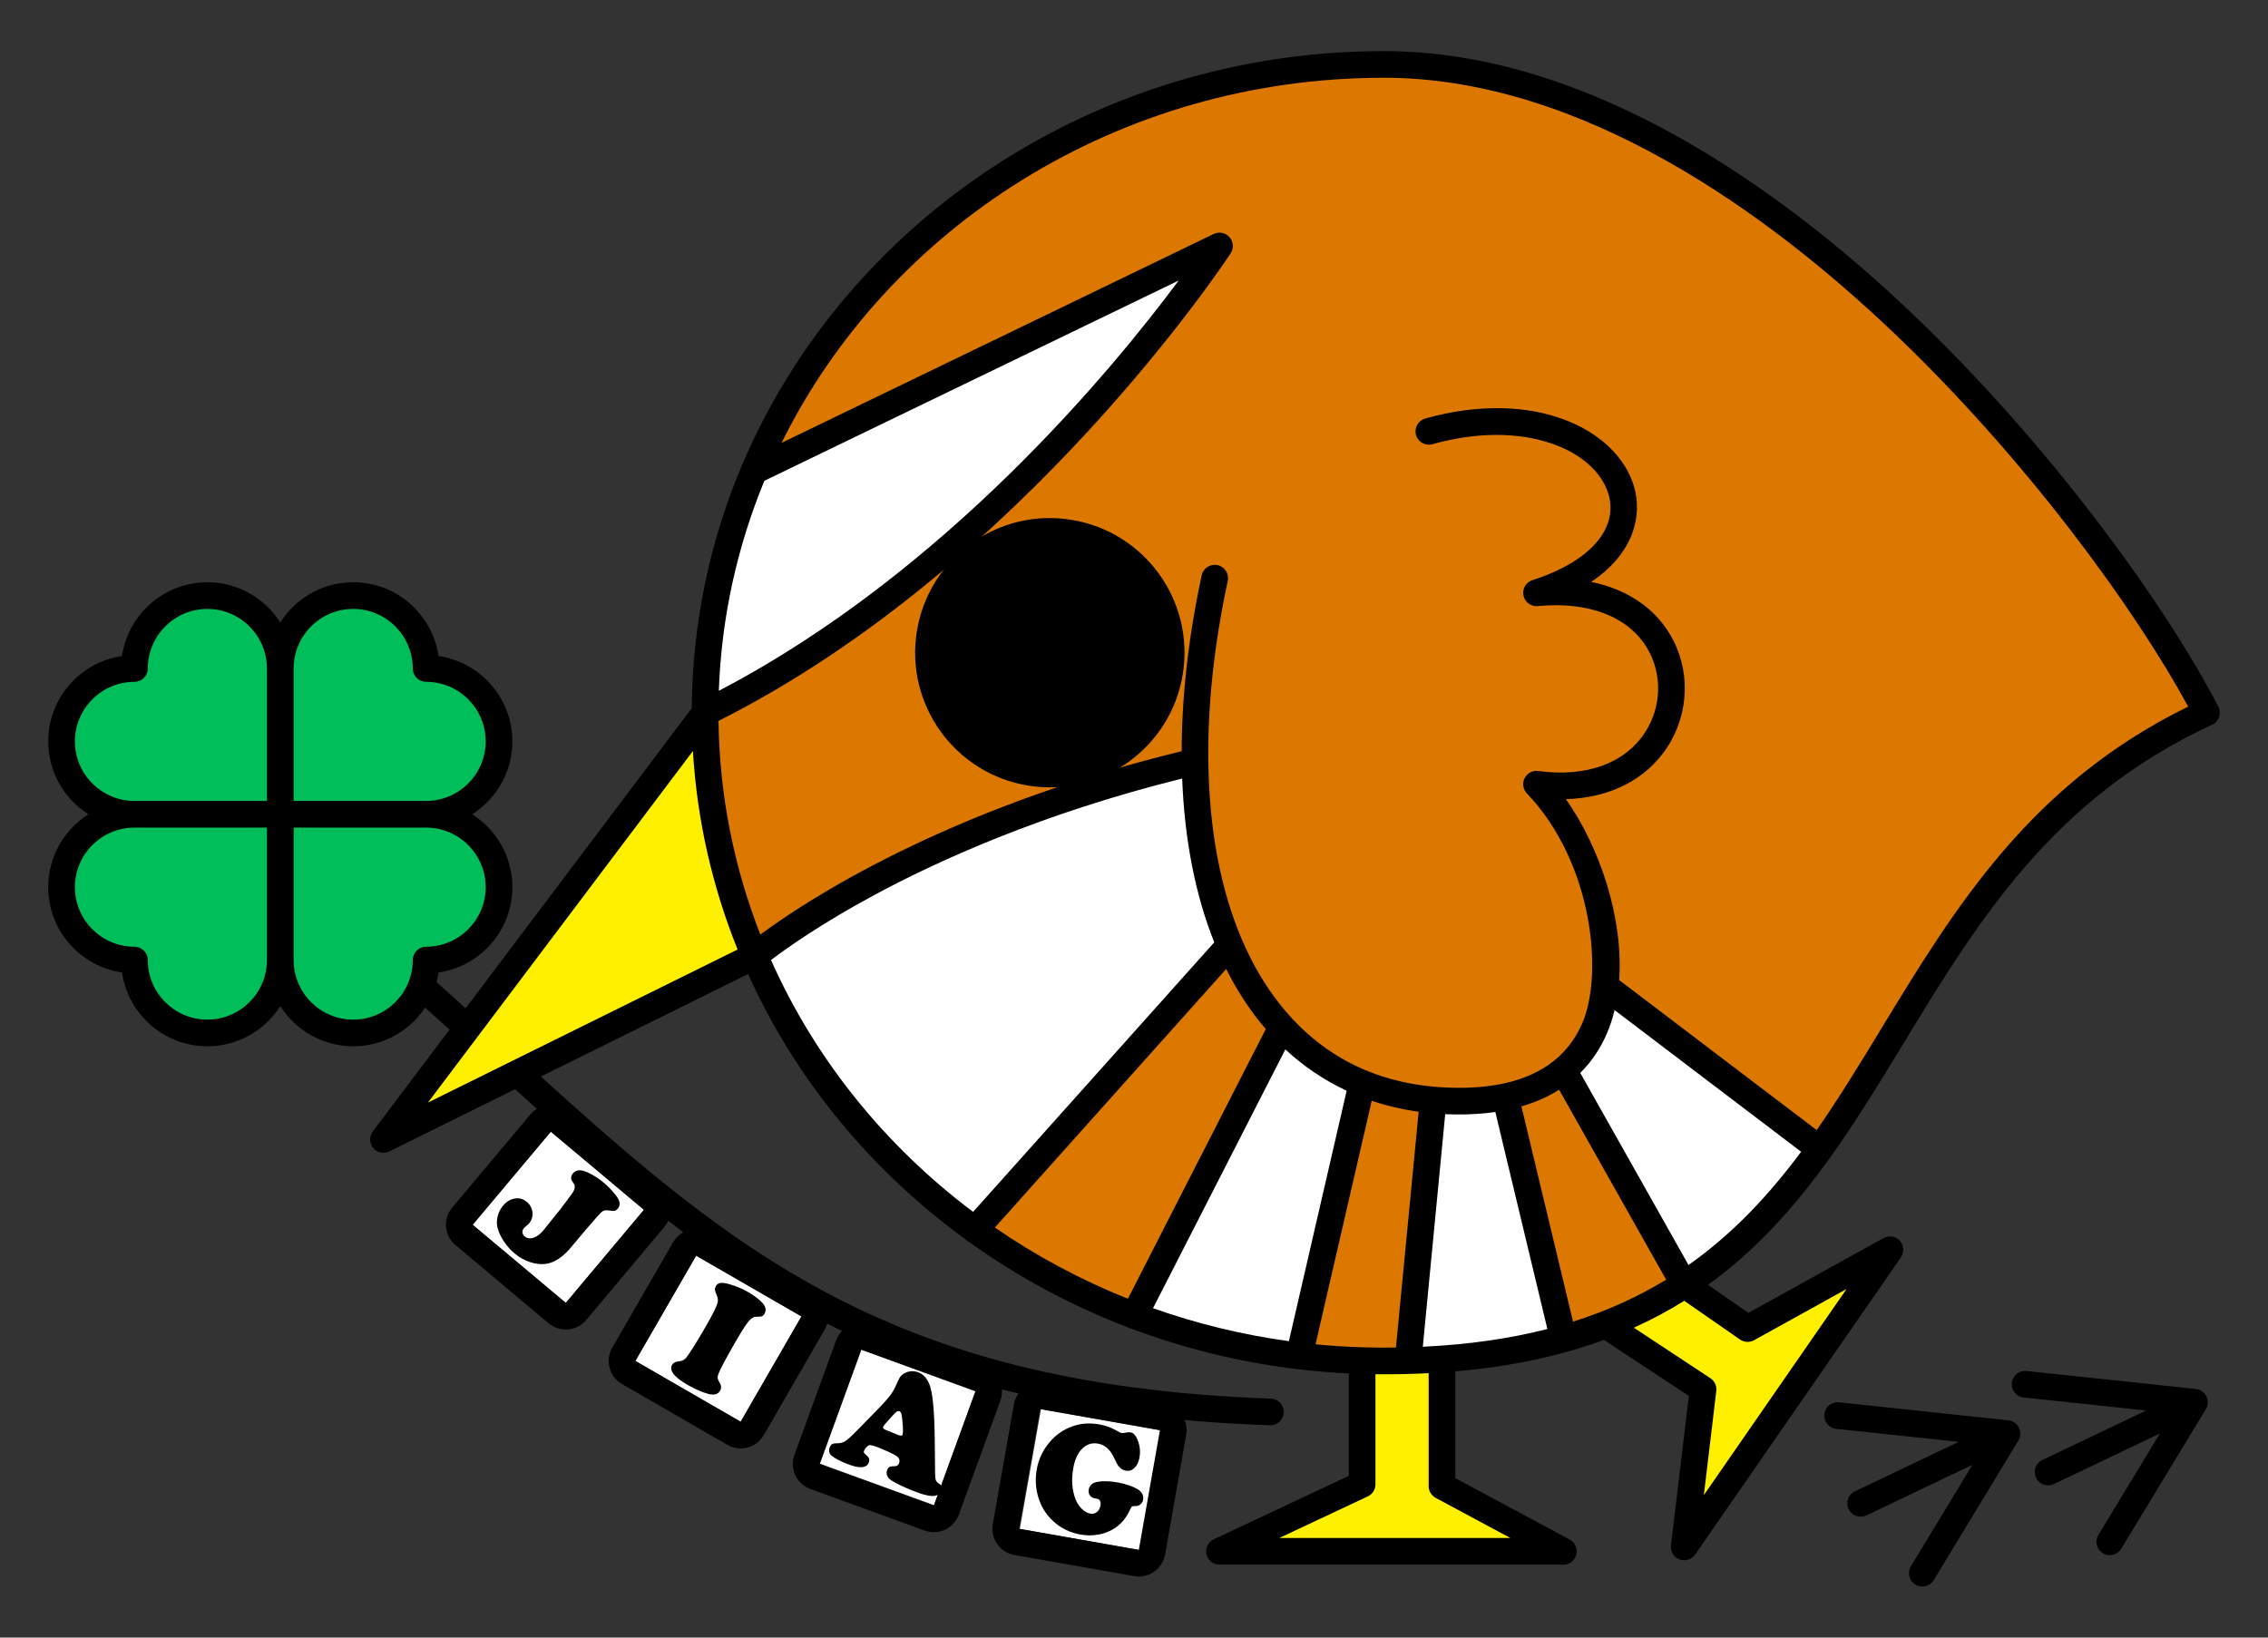
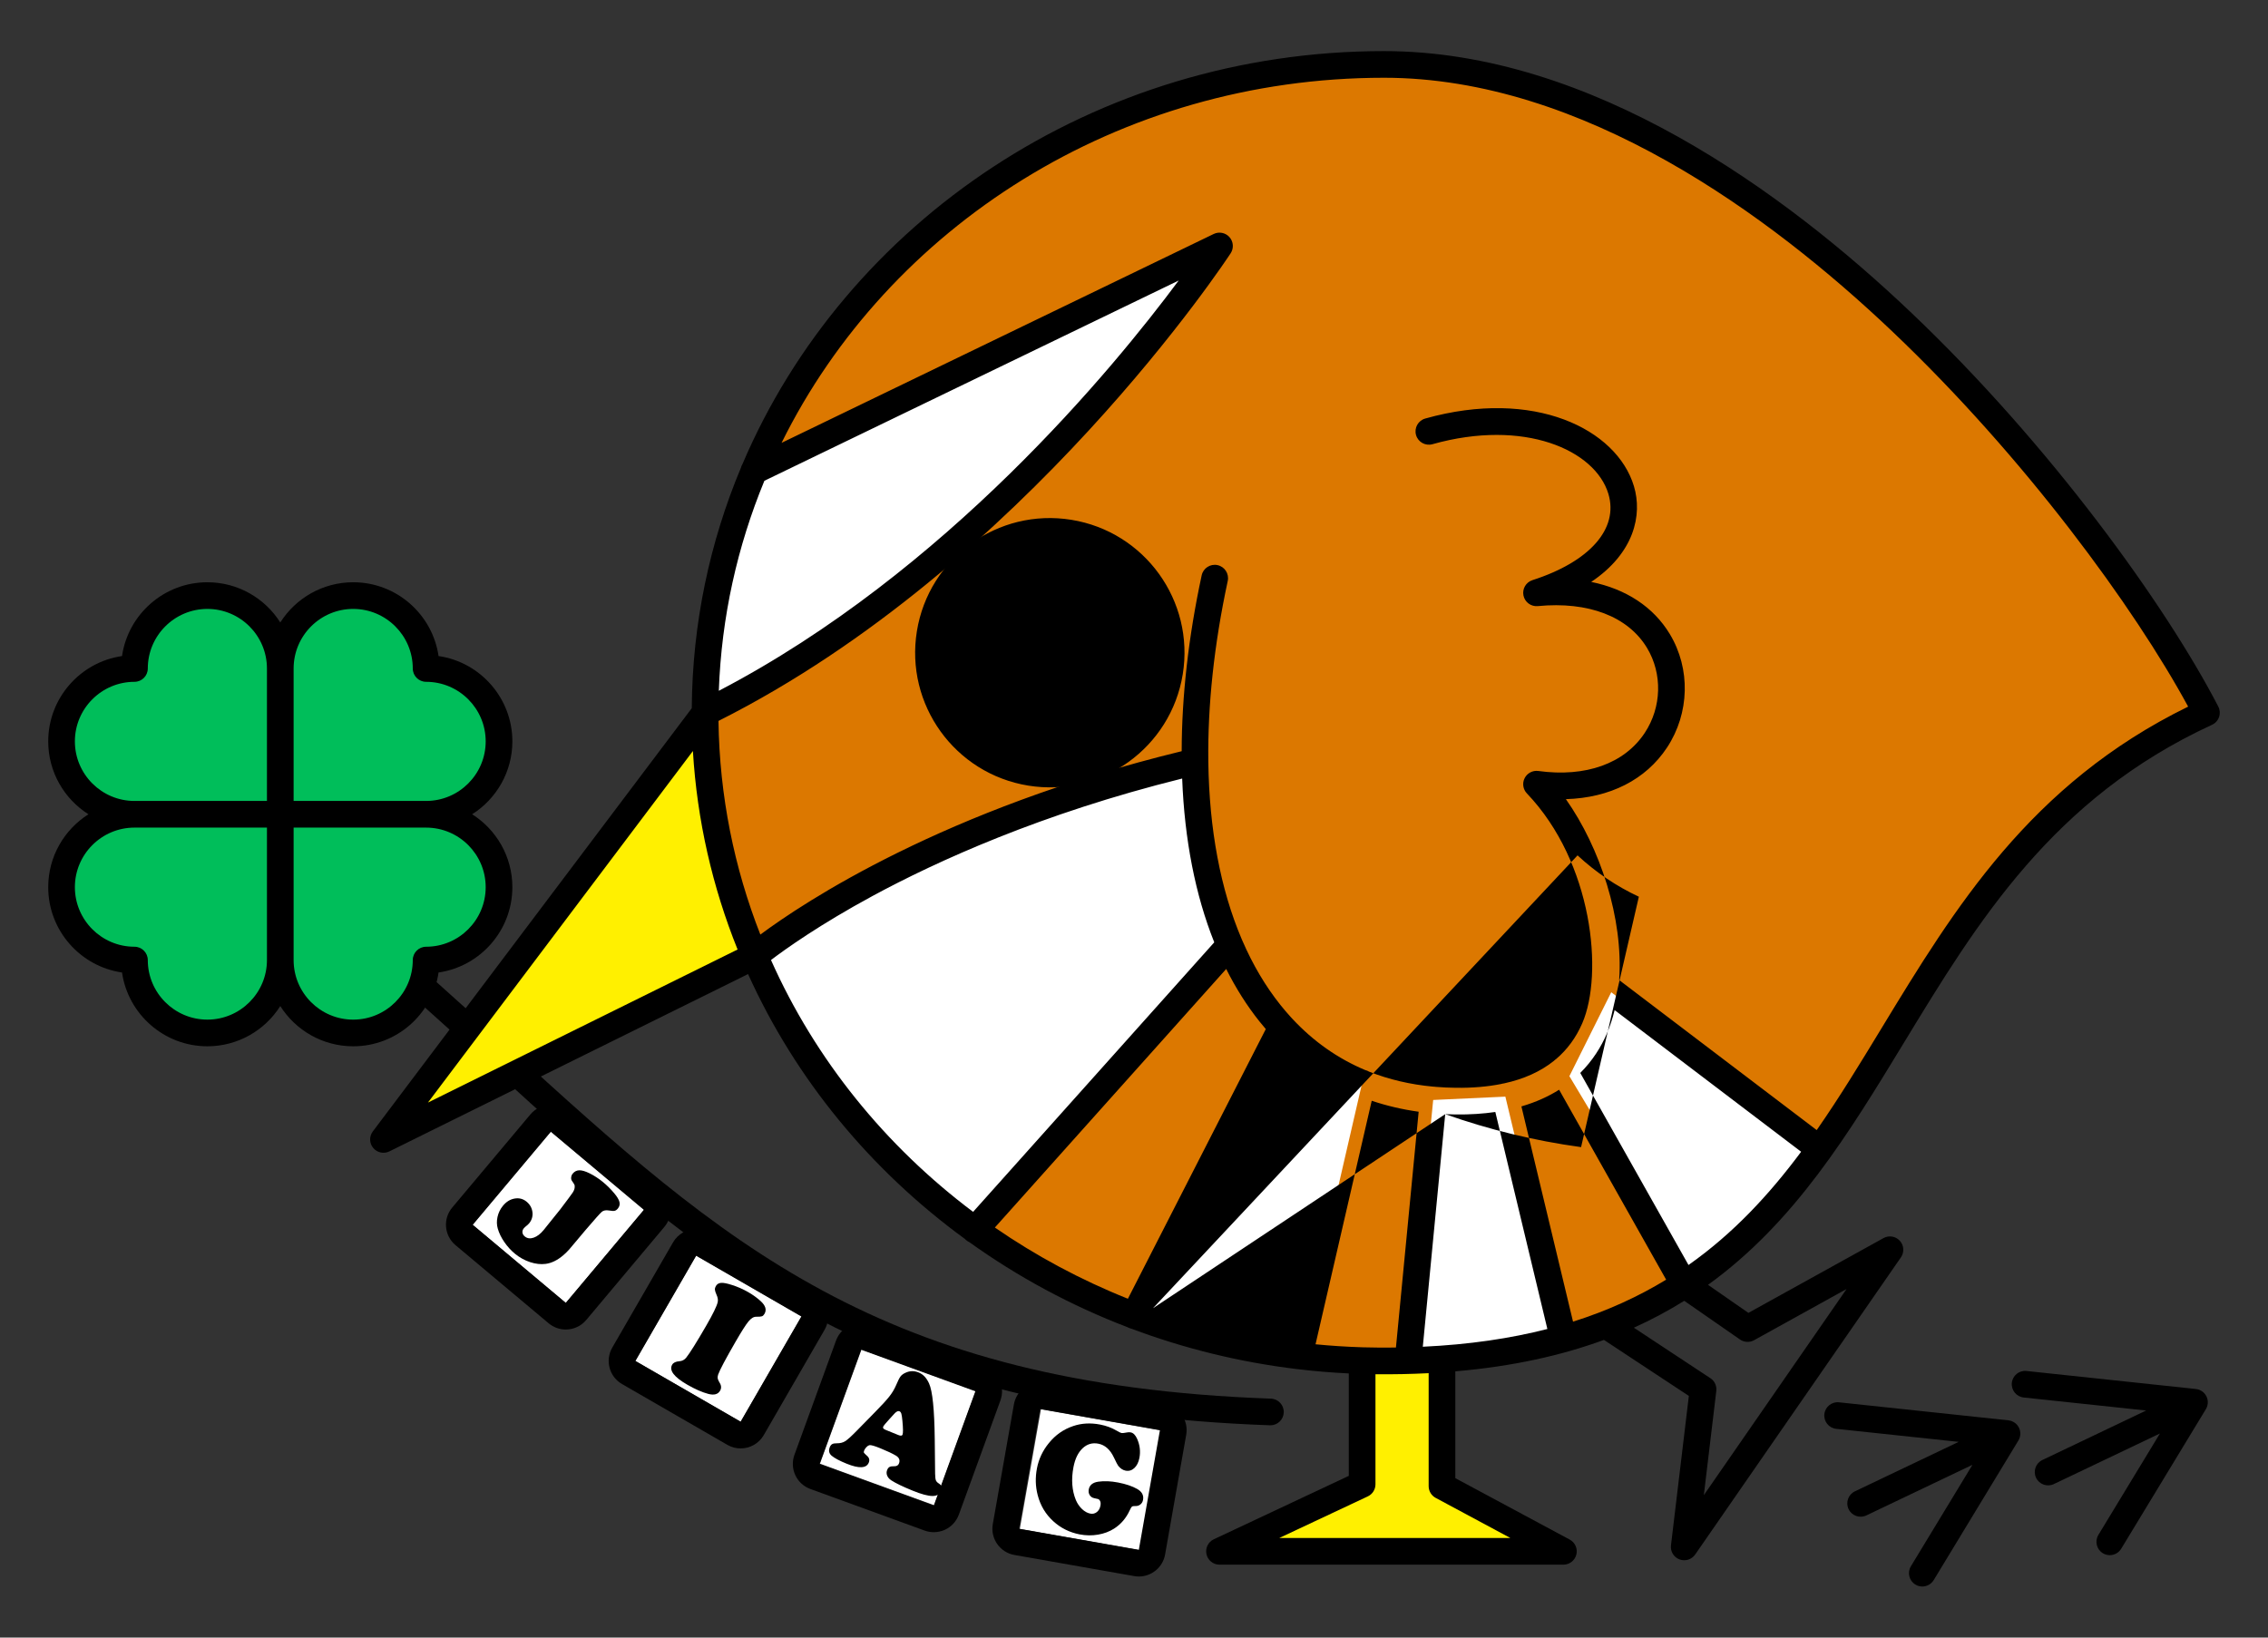
<svg xmlns="http://www.w3.org/2000/svg" version="1.1" id="レイヤー_1" x="0px" y="0px" viewBox="0 0 510.236 368.504" style="enable-background:new 0 0 510.236 368.504;" xml:space="preserve">
  <rect x="0" y="0" width="510.236" height="368.504" fill="#333333" stroke="none" />
  <g>
    <g>
      <path d="M285.811,320.73c-0.036,0-0.072-0.001-0.108-0.002c-90.302-3.195-126.034-35.74-175.487-80.784    c-5.6-5.101-11.39-10.374-17.444-15.771c-1.237-1.103-1.346-2.998-0.244-4.235c1.104-1.237,3-1.346,4.236-0.243    c6.079,5.418,11.881,10.702,17.492,15.812c48.509,44.184,83.558,76.106,171.66,79.225c1.655,0.059,2.95,1.448,2.892,3.104    C288.749,319.456,287.418,320.73,285.811,320.73z" />
      <g>
        <rect x="111.913" y="260.218" transform="matrix(0.643 -0.766 0.766 0.643 -164.951 194.037)" style="fill:#FFFFFF;" width="27.358" height="27.358" />
        <path d="M123.915,254.635l20.958,17.586l-17.586,20.958l-20.958-17.586L123.915,254.635 M123.918,248.635     c-1.712,0-3.413,0.729-4.599,2.143l-17.586,20.958c-2.13,2.538-1.799,6.323,0.74,8.453l20.958,17.586     c1.124,0.943,2.493,1.404,3.854,1.404c1.712,0,3.413-0.729,4.599-2.143l17.586-20.958c2.13-2.538,1.799-6.323-0.74-8.453     l-20.958-17.586C126.647,249.096,125.279,248.635,123.918,248.635L123.918,248.635z" />
      </g>
      <g>
        <rect x="147.941" y="287.559" transform="matrix(0.5 -0.866 0.866 0.5 -180.069 290.582)" style="fill:#FFFFFF;" width="27.358" height="27.358" />
        <path d="M156.618,282.559l23.694,13.68l-13.68,23.694l-23.694-13.68L156.618,282.559 M156.623,276.558     c-2.074,0-4.09,1.076-5.202,3.001l-13.68,23.694c-1.657,2.87-0.674,6.539,2.196,8.196l23.694,13.68     c0.945,0.545,1.977,0.805,2.994,0.805c2.074,0,4.09-1.076,5.202-3.001l13.68-23.694c1.657-2.87,0.674-6.539-2.196-8.196     l-23.694-13.68C158.673,276.817,157.641,276.558,156.623,276.558L156.623,276.558z" />
      </g>
      <g>
        <rect x="188.227" y="307.569" transform="matrix(0.342 -0.94 0.94 0.342 -169.023 401.113)" style="fill:#FFFFFF;" width="27.359" height="27.359" />
        <path d="M193.722,303.717l25.709,9.357l-9.357,25.709l-25.709-9.357L193.722,303.717 M193.723,297.715     c-2.451,0-4.752,1.513-5.639,3.95l-9.357,25.709c-0.544,1.495-0.472,3.146,0.2,4.588c0.672,1.442,1.89,2.558,3.386,3.102     l25.709,9.357c0.664,0.242,1.359,0.362,2.052,0.362c0.868,0,1.734-0.188,2.536-0.562c1.442-0.672,2.558-1.89,3.102-3.386     l9.357-25.709c1.133-3.114-0.472-6.557-3.586-7.69l-25.709-9.357C195.097,297.832,194.404,297.715,193.723,297.715     L193.723,297.715z" />
      </g>
      <g>
        <rect x="231.442" y="319.213" transform="matrix(0.174 -0.985 0.985 0.174 -125.27 516.5)" style="fill:#FFFFFF;" width="27.359" height="27.359" />
        <path d="M234.01,317.06l26.944,4.751l-4.751,26.944l-26.944-4.751L234.01,317.06 M234.01,311.06     c-1.223,0-2.426,0.374-3.441,1.085c-1.303,0.913-2.191,2.306-2.467,3.873l-4.751,26.944c-0.575,3.263,1.604,6.375,4.867,6.951     l26.944,4.751c0.352,0.062,0.703,0.092,1.049,0.092c2.857,0,5.389-2.048,5.902-4.959l4.751-26.944     c0.575-3.263-1.604-6.375-4.867-6.951l-26.944-4.751C234.706,311.09,234.357,311.06,234.01,311.06L234.01,311.06z" />
      </g>
      <g>
        <path d="M135.591,265.942c0.921,0.751,1.783,1.606,2.588,2.567c0.66,0.783,1.054,1.44,1.183,1.97     c0.127,0.531,0.009,1.021-0.356,1.469c-0.231,0.283-0.473,0.454-0.727,0.513c-0.254,0.06-0.68,0.037-1.277-0.07     c-0.7-0.114-1.237-0.015-1.609,0.299c-0.373,0.313-1.609,1.7-3.71,4.159c-2.002,2.403-3.21,3.839-3.626,4.308     c-0.417,0.467-0.852,0.896-1.308,1.286c-1.328,1.141-2.662,1.796-4.005,1.966c-1.099,0.139-2.258,0.008-3.477-0.393     c-1.22-0.4-2.343-1.02-3.37-1.857c-0.912-0.745-1.719-1.623-2.418-2.634c-0.7-1.013-1.197-2.028-1.49-3.044     c-0.245-0.839-0.266-1.72-0.061-2.643c0.204-0.922,0.608-1.754,1.212-2.495c0.746-0.914,1.623-1.46,2.629-1.636     c1.007-0.177,1.9,0.052,2.682,0.689c0.764,0.623,1.207,1.405,1.333,2.343c0.116,0.948-0.132,1.798-0.744,2.547     c-0.157,0.192-0.466,0.472-0.931,0.839c-0.091,0.078-0.182,0.172-0.271,0.282c-0.238,0.293-0.338,0.608-0.299,0.944     c0.041,0.338,0.217,0.633,0.529,0.888c0.551,0.45,1.218,0.537,2.004,0.263c0.784-0.274,1.54-0.859,2.272-1.756l1.006-1.258     l2.717-3.382c1.59-2.1,2.513-3.345,2.771-3.737c0.257-0.392,0.405-0.762,0.444-1.111c0.026-0.284,0.015-0.492-0.034-0.623     c-0.051-0.133-0.237-0.43-0.558-0.89c-0.161-0.207-0.224-0.472-0.192-0.796c0.032-0.325,0.144-0.605,0.339-0.843     c0.402-0.495,0.899-0.748,1.492-0.76c0.591-0.013,1.356,0.211,2.294,0.672C133.665,264.538,134.655,265.179,135.591,265.942z" />
      </g>
      <g>
        <path d="M168.354,290.778c1.047,0.604,1.975,1.276,2.784,2.016c1.089,0.997,1.375,1.946,0.856,2.846     c-0.171,0.296-0.361,0.483-0.57,0.559c-0.21,0.077-0.65,0.112-1.321,0.106c-0.557-0.008-1.134,0.347-1.728,1.068     c-0.592,0.72-1.557,2.235-2.891,4.545c-2.254,3.904-3.562,6.372-3.924,7.404c-0.107,0.333-0.139,0.617-0.098,0.852     c0.041,0.236,0.175,0.541,0.399,0.916c0.43,0.656,0.474,1.276,0.138,1.859c-0.472,0.818-1.356,1.056-2.653,0.716     c-1.402-0.373-2.979-1.066-4.733-2.078c-2.994-1.729-4.125-3.227-3.393-4.495c0.266-0.459,0.807-0.719,1.625-0.779     c0.627-0.047,1.135-0.312,1.525-0.796c0.847-1.065,2.363-3.488,4.546-7.269c1.511-2.617,2.358-4.362,2.546-5.236     c0.112-0.493,0.024-1.049-0.268-1.668c-0.218-0.493-0.338-0.87-0.359-1.127c-0.022-0.258,0.048-0.53,0.214-0.817     c0.254-0.439,0.646-0.68,1.178-0.72c0.531-0.041,1.338,0.114,2.421,0.467C165.943,289.556,167.178,290.099,168.354,290.778z" />
      </g>
      <g>
        <path d="M210.292,323.851l0.081,7.775c0.014,0.72,0.072,1.212,0.171,1.475s0.316,0.502,0.653,0.715     c0.659,0.408,0.851,0.951,0.575,1.629c-0.325,0.798-0.991,1.196-1.998,1.194c-1.007-0.004-2.493-0.404-4.456-1.203     c-2.22-0.904-3.823-1.678-4.81-2.322c-0.451-0.299-0.76-0.657-0.927-1.075c-0.168-0.419-0.164-0.842,0.009-1.268     c0.133-0.328,0.313-0.551,0.538-0.669c0.225-0.119,0.576-0.171,1.052-0.156c0.532,0.014,0.883-0.188,1.052-0.603     c0.299-0.733,0.077-1.327-0.665-1.781c-0.801-0.479-1.978-1.035-3.529-1.667c-1.307-0.532-2.122-0.762-2.45-0.692     c-0.202,0.046-0.418,0.186-0.652,0.423s-0.405,0.485-0.511,0.748c-0.098,0.241-0.12,0.412-0.065,0.518     c0.054,0.105,0.279,0.333,0.674,0.686c0.518,0.44,0.657,0.956,0.418,1.546c-0.53,1.301-2.194,1.381-4.993,0.242     c-1.592-0.648-2.712-1.245-3.36-1.789c-0.595-0.509-0.733-1.152-0.418-1.927c0.138-0.339,0.321-0.571,0.55-0.694     c0.228-0.125,0.568-0.183,1.025-0.176c0.741,0.008,1.368-0.148,1.881-0.467s1.377-1.099,2.592-2.337l4.139-4.222     c1.524-1.546,2.604-2.728,3.24-3.546s1.139-1.668,1.51-2.549c0.392-0.936,0.709-1.567,0.954-1.896     c0.241-0.328,0.596-0.602,1.062-0.819c0.989-0.489,2.009-0.521,3.059-0.092c0.993,0.404,1.765,1.222,2.316,2.453     C209.787,312.998,210.214,317.18,210.292,323.851z M199.199,321.741l2.887,1.176c0.531,0.217,0.849,0.194,0.955-0.07     c0.148-0.36,0.139-1.396-0.024-3.105c-0.071-0.781-0.151-1.317-0.237-1.608c-0.089-0.29-0.23-0.476-0.426-0.556     c-0.354-0.144-0.798,0.103-1.331,0.739c-0.08,0.081-0.38,0.412-0.903,0.99c-0.865,0.947-1.343,1.53-1.433,1.748     C198.576,321.329,198.747,321.558,199.199,321.741z" />
      </g>
      <g>
        <path d="M247.51,320.566c1.364,0.264,2.61,0.727,3.734,1.388c0.504,0.302,0.853,0.472,1.052,0.51     c0.209,0.04,0.672-0.008,1.389-0.146c0.235-0.039,0.466-0.037,0.696,0.008c0.583,0.112,1.065,0.602,1.449,1.469     c0.615,1.393,0.784,2.82,0.503,4.28c-0.194,0.997-0.576,1.759-1.148,2.285c-0.57,0.528-1.225,0.72-1.965,0.576     c-0.603-0.116-1.151-0.474-1.639-1.073c-0.148-0.185-0.474-0.813-0.982-1.885c-0.843-1.785-2.008-2.821-3.497-3.109     c-1.354-0.262-2.535,0.081-3.543,1.029c-1.009,0.947-1.695,2.353-2.055,4.218c-0.535,2.77-0.355,5.251,0.539,7.443     c0.342,0.8,0.807,1.475,1.393,2.027c0.583,0.552,1.204,0.891,1.86,1.019c0.541,0.104,1.024-0.011,1.451-0.342     c0.425-0.333,0.699-0.812,0.82-1.438c0.107-0.557,0.038-0.978-0.21-1.268c-0.097-0.113-0.192-0.19-0.288-0.227     c-0.094-0.035-0.392-0.103-0.893-0.199c-0.447-0.086-0.788-0.318-1.023-0.693s-0.306-0.807-0.211-1.294     c0.185-0.963,0.89-1.536,2.114-1.721c1.344-0.196,2.84-0.137,4.485,0.182c1.759,0.34,3.197,0.827,4.316,1.464     c1.06,0.614,1.49,1.436,1.29,2.467c-0.08,0.418-0.28,0.755-0.6,1.012s-0.693,0.374-1.121,0.352     c-0.375-0.013-0.629,0.032-0.762,0.132c-0.132,0.1-0.303,0.378-0.509,0.831c-0.804,1.755-1.976,3.129-3.517,4.117     c-1.058,0.674-2.265,1.125-3.622,1.356s-2.732,0.212-4.127-0.057c-2.28-0.441-4.261-1.431-5.939-2.968     c-1.728-1.571-2.895-3.528-3.501-5.868c-0.509-1.95-0.564-3.962-0.164-6.036c0.405-2.097,1.301-3.993,2.686-5.685     c1.474-1.818,3.291-3.09,5.449-3.816C243.305,320.259,245.336,320.146,247.51,320.566z" />
      </g>
    </g>
    <g>
      <path style="fill:#00BE5A;" d="M95.863,150.428L95.863,150.428c0-9.059-7.344-16.403-16.403-16.403s-16.403,7.344-16.403,16.403    v32.806h32.807c9.059,0,16.403-7.344,16.403-16.403C112.266,157.772,104.922,150.428,95.863,150.428z M95.863,216.041    L95.863,216.041c9.059,0,16.403-7.344,16.403-16.403s-7.344-16.403-16.403-16.403H63.056v32.807    c0,9.059,7.344,16.403,16.403,16.403C88.519,232.444,95.863,225.1,95.863,216.041z M30.25,216.041L30.25,216.041    c0,9.059,7.344,16.403,16.403,16.403s16.403-7.344,16.403-16.403v-32.806H30.25c-9.059,0-16.403,7.344-16.403,16.403    C13.846,208.697,21.19,216.041,30.25,216.041z M30.25,150.428L30.25,150.428c-9.059,0-16.403,7.344-16.403,16.403    s7.344,16.403,16.403,16.403h32.806v-32.807c0-9.059-7.344-16.403-16.403-16.403C37.594,134.025,30.25,141.369,30.25,150.428z" />
      <path d="M79.46,235.444c-6.895,0-12.961-3.615-16.403-9.049c-3.442,5.434-9.509,9.048-16.403,9.048    c-9.749,0-17.842-7.227-19.202-16.604c-9.378-1.36-16.604-9.453-16.604-19.202c0-6.895,3.615-12.961,9.049-16.403    c-5.434-3.442-9.048-9.509-9.048-16.403c0-9.749,7.227-17.841,16.604-19.202c1.36-9.377,9.453-16.604,19.202-16.604    c6.895,0,12.961,3.615,16.403,9.048c3.442-5.434,9.509-9.048,16.403-9.048c9.749,0,17.841,7.227,19.202,16.604    c9.377,1.36,16.604,9.453,16.604,19.202c0,6.895-3.615,12.961-9.048,16.403c5.434,3.442,9.048,9.509,9.048,16.403    c0,9.749-7.227,17.842-16.604,19.202C97.301,228.218,89.208,235.444,79.46,235.444z M66.056,186.234v29.807    c0,7.391,6.013,13.403,13.403,13.403s13.403-6.013,13.403-13.403c0-1.657,1.343-3,3-3c7.39,0,13.403-6.013,13.403-13.403    s-6.013-13.403-13.403-13.403L66.056,186.234L66.056,186.234z M30.25,186.234c-7.391,0-13.403,6.013-13.403,13.403    S22.86,213.04,30.25,213.04c1.657,0,3,1.343,3,3c0,7.39,6.013,13.402,13.403,13.402s13.403-6.013,13.403-13.402v-29.807H30.25    V186.234z M95.863,180.234L95.863,180.234c7.391,0,13.403-6.013,13.403-13.403s-6.013-13.403-13.403-13.403c-1.657,0-3-1.343-3-3    c0-7.39-6.013-13.403-13.403-13.403c-7.391,0-13.403,6.013-13.403,13.403v29.806H95.863z M46.653,137.025    c-7.391,0-13.403,6.013-13.403,13.403c0,1.657-1.343,3-3,3c-7.39,0-13.403,6.013-13.403,13.403    c0,7.391,6.013,13.403,13.403,13.403h29.806v-29.807C60.056,143.038,54.044,137.025,46.653,137.025z M30.25,150.428h0.01H30.25z" />
    </g>
    <polygon style="fill:#FFF000;" points="86.269,256.405 158.625,160.374 169.757,215.123  " />
    <polygon style="fill:#FFF000;" points="307.786,306.17 307.626,334.014 275.699,349.092 353.069,349.092 322.934,332.907    322.934,305.121  " />
-     <polygon style="fill:#FFF000;" points="361.139,296.06 381.404,311.492 379.693,346.954 425.189,281.228 393.164,296.06    379.034,286.423  " />
    <path style="fill:#DC7800;" d="M493.694,160.374c-75.107,43.449-73.105,141.935-166.89,146.526s-166.89-58.107-166.89-146.526   S244.233,4.87,326.804,13.848S484.18,140.448,493.694,160.374z" />
    <path style="fill:#FFFFFF;" d="M169.757,105.609l102.017-49.01c0,0-23.795,48.76-113.149,103.776   C155.302,138.727,169.757,105.609,169.757,105.609z" />
    <path style="fill:#FFFFFF;" d="M169.757,215.123c31.143-28.258,99.064-43.715,99.064-43.715l7.84,41.246l-57.364,64.119   C219.297,276.773,190.288,256.405,169.757,215.123z" />
    <polygon style="fill:#FFFFFF;" points="288.379,231.099 306.441,243.71 292.277,305.121 255.169,296.06  " />
    <polygon style="fill:#FFFFFF;" points="316.778,305.121 322.426,247.523 338.665,246.773 351.723,301.246  " />
    <polygon style="fill:#FFFFFF;" points="353.069,242.166 362.485,223.281 410.721,259.919 380.38,287.769  " />
    <ellipse transform="matrix(0.16 -0.987 0.987 0.16 53.408 356.541)" cx="236.236" cy="146.884" rx="30.3" ry="30.3" />
    <path d="M432.462,357.006c-0.53,0-1.066-0.14-1.553-0.435c-1.417-0.859-1.868-2.705-1.01-4.121l13.844-22.823l-23.865,11.382   c-1.492,0.713-3.285,0.08-3.999-1.417c-0.713-1.495-0.079-3.285,1.417-3.999l23.351-11.137l-27.552-2.93   c-1.647-0.176-2.841-1.653-2.666-3.301c0.175-1.648,1.652-2.846,3.301-2.666l38.051,4.047c0.196,0.018,0.391,0.055,0.578,0.109   c0.001,0.001,0.001,0.001,0.001,0.001c0.002,0,0.003,0.001,0.004,0.001c0.092,0.026,0.181,0.058,0.269,0.093   c0.657,0.263,1.223,0.757,1.563,1.436c0.004,0.006,0.007,0.012,0.01,0.019c0.018,0.036,0.035,0.073,0.052,0.11l0,0   c0.001,0.001,0.001,0.003,0.002,0.004c0.291,0.654,0.328,1.361,0.152,2.006c-0.037,0.136-0.084,0.269-0.14,0.399   c-0.062,0.141-0.133,0.278-0.215,0.409l-19.026,31.368C434.466,356.492,433.476,357.006,432.462,357.006z M474.639,349.954   c-0.53,0-1.066-0.14-1.553-0.435c-1.417-0.859-1.868-2.705-1.01-4.121l13.845-22.822l-23.865,11.381   c-1.492,0.713-3.285,0.079-3.999-1.417c-0.713-1.495-0.079-3.286,1.417-3.999l23.35-11.136l-27.551-2.93   c-1.647-0.176-2.841-1.653-2.666-3.301c0.176-1.648,1.65-2.848,3.301-2.666l38.051,4.047c0.194,0.018,0.386,0.054,0.571,0.107   c0.102,0.03,0.201,0.064,0.298,0.104c0.001,0.001,0.003,0.002,0.004,0.002c0.666,0.272,1.237,0.784,1.571,1.485   c0.323,0.678,0.369,1.417,0.184,2.089c-0.036,0.133-0.082,0.264-0.138,0.392v0.001l0,0c-0.061,0.141-0.132,0.276-0.214,0.406   l-19.027,31.368C476.643,349.44,475.653,349.954,474.639,349.954z" />
-     <path d="M351.724,352.092h-77.371c-1.405,0-2.622-0.976-2.928-2.347c-0.307-1.371,0.38-2.771,1.652-3.368l30.363-14.268V309.06   c-3.831-0.185-7.627-0.501-11.382-0.947c-0.089-0.006-0.179-0.017-0.269-0.032c-12.977-1.562-25.456-4.654-37.243-9.085   c-0.253-0.054-0.503-0.141-0.744-0.265c-0.038-0.019-0.074-0.039-0.111-0.06c-12.787-4.89-24.739-11.353-35.6-19.142   c-0.283-0.125-0.552-0.296-0.795-0.513c-0.082-0.073-0.159-0.15-0.231-0.23c-21.164-15.439-38.088-35.942-48.77-59.595   l-80.697,39.901c-1.246,0.616-2.753,0.294-3.639-0.774c-0.887-1.07-0.923-2.61-0.086-3.721l71.755-95.232   c0.133-19.105,4.052-37.37,11.07-54.137c0.072-0.27,0.181-0.529,0.324-0.769c23.172-54.463,79.141-92.962,144.336-92.962   c46.795,0,90.21,31.892,118.391,58.646c31.676,30.071,57.632,66.293,69.304,88.851c0.377,0.728,0.439,1.578,0.173,2.353   s-0.837,1.408-1.581,1.75c-35.869,16.53-52.835,44.436-69.241,71.422c-12.495,20.552-24.619,40.495-44.149,54.602l9.088,6.309   l30.393-16.828c1.219-0.673,2.742-0.422,3.678,0.612c0.935,1.033,1.035,2.574,0.242,3.72l-46.289,66.872   c-0.785,1.134-2.241,1.583-3.53,1.099c-1.289-0.489-2.079-1.793-1.915-3.162l4.021-33.623l-19.103-12.606   c-9.593,3.522-20.597,5.972-33.432,7.075v24.037l25.736,13.822c1.211,0.65,1.825,2.041,1.489,3.374   C354.298,351.157,353.099,352.092,351.724,352.092z M287.792,346.092h52.005l-16.81-9.028c-0.973-0.522-1.58-1.538-1.58-2.643V309   c-3.834,0.197-7.877,0.286-11.967,0.24v24.774c0,1.163-0.672,2.221-1.725,2.715L287.792,346.092z M367.571,298.768l17.223,11.366   c0.948,0.626,1.461,1.732,1.326,2.86l-2.806,23.458l32.11-46.388l-20.807,11.521c-0.999,0.552-2.225,0.49-3.164-0.16l-12.544-8.708   C375.375,294.922,371.606,296.948,367.571,298.768z M306.757,303.185c2.428,0.069,4.888,0.082,7.29,0.048l5.11-53.061   c-3.667-0.511-7.191-1.336-10.559-2.47l-12.64,54.799c3.422,0.335,6.865,0.56,10.35,0.67   C306.458,303.163,306.61,303.169,306.757,303.185z M325.132,250.718l-5.04,52.334c10.467-0.49,19.733-1.868,28.022-3.994   l-11.707-48.831c-2.705,0.394-5.672,0.599-8.933,0.557C326.689,250.774,325.907,250.753,325.132,250.718z M259.397,294.38   c9.757,3.456,19.981,5.966,30.567,7.417l12.997-56.35c-5.037-2.351-9.655-5.461-13.792-9.303L259.397,294.38z M342.276,248.971   l11.613,48.438c7.851-2.48,14.765-5.68,20.948-9.45l-24.079-42.741C348.382,246.719,345.579,248.011,342.276,248.971z    M223.818,276.227c9.242,6.376,19.276,11.772,29.928,16.025l31.022-60.682c-0.473-0.549-0.938-1.11-1.395-1.682   c-2.845-3.56-5.351-7.521-7.512-11.843L223.818,276.227z M355.515,241.438l24.35,43.221c10.115-7.126,18.185-15.873,25.34-25.485   L363.243,227.3c-0.451,1.864-1.044,3.663-1.787,5.375C360.198,235.57,358.319,238.652,355.515,241.438z M173.453,216.03   c9.951,22.365,25.718,41.839,45.468,56.671l54.253-60.65c-4.259-10.651-6.688-23.104-7.22-36.858   c-31.689,7.862-55.272,18.638-69.657,26.427C184.369,208.079,176.692,213.568,173.453,216.03z M364.266,220.542l44.443,33.758   c5.105-7.331,9.81-15.067,14.568-22.896c16.44-27.041,33.423-54.978,68.994-72.394c-12.057-22.23-36.743-56.119-66.652-84.515   c-27.389-26.002-69.443-56.998-114.26-56.998c-59.827,0-111.568,33.648-135.531,82.158l97.218-47.005   c1.211-0.588,2.665-0.293,3.555,0.715c0.891,1.009,1,2.488,0.269,3.617c-0.458,0.708-46.261,70.552-115.233,105.244   c0.227,16.885,3.539,33.078,9.421,48.079c9.758-7.251,41.291-28.234,94.786-41.265c0.023-12.365,1.508-25.667,4.497-39.573   c0.348-1.619,1.947-2.648,3.562-2.303c1.62,0.348,2.651,1.943,2.303,3.563c-3.084,14.35-4.524,27.993-4.372,40.531   c0.004,0.075,0.005,0.15,0.003,0.225c0.206,15.109,2.73,28.606,7.485,39.786c0.068,0.131,0.127,0.267,0.175,0.405   c2.333,5.397,5.191,10.246,8.564,14.468c0.754,0.944,1.53,1.854,2.327,2.727c0.138,0.125,0.263,0.26,0.373,0.405   c4.734,5.079,10.198,8.922,16.358,11.513c0.321,0.075,0.618,0.198,0.886,0.361c4.454,1.768,9.264,2.895,14.416,3.373l0,0   c0.097,0,0.193,0.004,0.291,0.014c0.082,0.008,0.163,0.02,0.242,0.033c1.5,0.126,3.027,0.197,4.584,0.214   c3.729,0.046,7.122-0.246,10.187-0.859c0.078-0.025,0.158-0.048,0.239-0.067c0.14-0.034,0.279-0.057,0.418-0.07   c4.463-0.976,8.197-2.664,11.188-5.057c0.15-0.153,0.319-0.294,0.505-0.416c2.523-2.146,4.485-4.825,5.877-8.029   c4.825-11.105,2.423-36.165-12.449-51.751c-0.88-0.922-1.081-2.301-0.5-3.437c0.581-1.135,1.812-1.777,3.079-1.606   c10.655,1.462,19.392-1.668,23.951-8.593c3.81-5.785,4.004-13.286,0.494-19.109c-4.263-7.073-13.21-10.497-24.564-9.401   c-1.524,0.153-2.917-0.878-3.227-2.379c-0.311-1.501,0.561-2.994,2.02-3.463c12.895-4.145,19.44-11.586,17.082-19.419   c-2.976-9.883-18.952-16.964-39.575-11.17c-1.597,0.447-3.252-0.481-3.7-2.077c-0.447-1.595,0.482-3.251,2.077-3.7   c24.451-6.868,43.067,2.343,46.943,15.217c1.945,6.46,0.09,15.05-9.611,21.551c7.819,1.587,14.002,5.617,17.694,11.744   c4.695,7.791,4.452,17.803-0.622,25.507c-4.79,7.274-12.881,11.341-22.765,11.632C359.984,190.76,365.232,206.666,364.266,220.542z    M155.884,168.999L96.275,248.11l69.662-34.445C160.304,199.665,156.823,184.65,155.884,168.999z M171.966,108.188   c-6.075,14.724-9.659,30.637-10.252,47.259c51.062-26.633,88.815-72.615,103.455-92.322L171.966,108.188z" />
+     <path d="M351.724,352.092h-77.371c-1.405,0-2.622-0.976-2.928-2.347c-0.307-1.371,0.38-2.771,1.652-3.368l30.363-14.268V309.06   c-3.831-0.185-7.627-0.501-11.382-0.947c-0.089-0.006-0.179-0.017-0.269-0.032c-12.977-1.562-25.456-4.654-37.243-9.085   c-0.253-0.054-0.503-0.141-0.744-0.265c-0.038-0.019-0.074-0.039-0.111-0.06c-12.787-4.89-24.739-11.353-35.6-19.142   c-0.283-0.125-0.552-0.296-0.795-0.513c-0.082-0.073-0.159-0.15-0.231-0.23c-21.164-15.439-38.088-35.942-48.77-59.595   l-80.697,39.901c-1.246,0.616-2.753,0.294-3.639-0.774c-0.887-1.07-0.923-2.61-0.086-3.721l71.755-95.232   c0.133-19.105,4.052-37.37,11.07-54.137c0.072-0.27,0.181-0.529,0.324-0.769c23.172-54.463,79.141-92.962,144.336-92.962   c46.795,0,90.21,31.892,118.391,58.646c31.676,30.071,57.632,66.293,69.304,88.851c0.377,0.728,0.439,1.578,0.173,2.353   s-0.837,1.408-1.581,1.75c-35.869,16.53-52.835,44.436-69.241,71.422c-12.495,20.552-24.619,40.495-44.149,54.602l9.088,6.309   l30.393-16.828c1.219-0.673,2.742-0.422,3.678,0.612c0.935,1.033,1.035,2.574,0.242,3.72l-46.289,66.872   c-0.785,1.134-2.241,1.583-3.53,1.099c-1.289-0.489-2.079-1.793-1.915-3.162l4.021-33.623l-19.103-12.606   c-9.593,3.522-20.597,5.972-33.432,7.075v24.037l25.736,13.822c1.211,0.65,1.825,2.041,1.489,3.374   C354.298,351.157,353.099,352.092,351.724,352.092z M287.792,346.092h52.005l-16.81-9.028c-0.973-0.522-1.58-1.538-1.58-2.643V309   c-3.834,0.197-7.877,0.286-11.967,0.24v24.774c0,1.163-0.672,2.221-1.725,2.715L287.792,346.092z M367.571,298.768l17.223,11.366   c0.948,0.626,1.461,1.732,1.326,2.86l-2.806,23.458l32.11-46.388l-20.807,11.521c-0.999,0.552-2.225,0.49-3.164-0.16l-12.544-8.708   C375.375,294.922,371.606,296.948,367.571,298.768z M306.757,303.185c2.428,0.069,4.888,0.082,7.29,0.048l5.11-53.061   c-3.667-0.511-7.191-1.336-10.559-2.47l-12.64,54.799c3.422,0.335,6.865,0.56,10.35,0.67   C306.458,303.163,306.61,303.169,306.757,303.185z M325.132,250.718l-5.04,52.334c10.467-0.49,19.733-1.868,28.022-3.994   l-11.707-48.831c-2.705,0.394-5.672,0.599-8.933,0.557C326.689,250.774,325.907,250.753,325.132,250.718z c9.757,3.456,19.981,5.966,30.567,7.417l12.997-56.35c-5.037-2.351-9.655-5.461-13.792-9.303L259.397,294.38z M342.276,248.971   l11.613,48.438c7.851-2.48,14.765-5.68,20.948-9.45l-24.079-42.741C348.382,246.719,345.579,248.011,342.276,248.971z    M223.818,276.227c9.242,6.376,19.276,11.772,29.928,16.025l31.022-60.682c-0.473-0.549-0.938-1.11-1.395-1.682   c-2.845-3.56-5.351-7.521-7.512-11.843L223.818,276.227z M355.515,241.438l24.35,43.221c10.115-7.126,18.185-15.873,25.34-25.485   L363.243,227.3c-0.451,1.864-1.044,3.663-1.787,5.375C360.198,235.57,358.319,238.652,355.515,241.438z M173.453,216.03   c9.951,22.365,25.718,41.839,45.468,56.671l54.253-60.65c-4.259-10.651-6.688-23.104-7.22-36.858   c-31.689,7.862-55.272,18.638-69.657,26.427C184.369,208.079,176.692,213.568,173.453,216.03z M364.266,220.542l44.443,33.758   c5.105-7.331,9.81-15.067,14.568-22.896c16.44-27.041,33.423-54.978,68.994-72.394c-12.057-22.23-36.743-56.119-66.652-84.515   c-27.389-26.002-69.443-56.998-114.26-56.998c-59.827,0-111.568,33.648-135.531,82.158l97.218-47.005   c1.211-0.588,2.665-0.293,3.555,0.715c0.891,1.009,1,2.488,0.269,3.617c-0.458,0.708-46.261,70.552-115.233,105.244   c0.227,16.885,3.539,33.078,9.421,48.079c9.758-7.251,41.291-28.234,94.786-41.265c0.023-12.365,1.508-25.667,4.497-39.573   c0.348-1.619,1.947-2.648,3.562-2.303c1.62,0.348,2.651,1.943,2.303,3.563c-3.084,14.35-4.524,27.993-4.372,40.531   c0.004,0.075,0.005,0.15,0.003,0.225c0.206,15.109,2.73,28.606,7.485,39.786c0.068,0.131,0.127,0.267,0.175,0.405   c2.333,5.397,5.191,10.246,8.564,14.468c0.754,0.944,1.53,1.854,2.327,2.727c0.138,0.125,0.263,0.26,0.373,0.405   c4.734,5.079,10.198,8.922,16.358,11.513c0.321,0.075,0.618,0.198,0.886,0.361c4.454,1.768,9.264,2.895,14.416,3.373l0,0   c0.097,0,0.193,0.004,0.291,0.014c0.082,0.008,0.163,0.02,0.242,0.033c1.5,0.126,3.027,0.197,4.584,0.214   c3.729,0.046,7.122-0.246,10.187-0.859c0.078-0.025,0.158-0.048,0.239-0.067c0.14-0.034,0.279-0.057,0.418-0.07   c4.463-0.976,8.197-2.664,11.188-5.057c0.15-0.153,0.319-0.294,0.505-0.416c2.523-2.146,4.485-4.825,5.877-8.029   c4.825-11.105,2.423-36.165-12.449-51.751c-0.88-0.922-1.081-2.301-0.5-3.437c0.581-1.135,1.812-1.777,3.079-1.606   c10.655,1.462,19.392-1.668,23.951-8.593c3.81-5.785,4.004-13.286,0.494-19.109c-4.263-7.073-13.21-10.497-24.564-9.401   c-1.524,0.153-2.917-0.878-3.227-2.379c-0.311-1.501,0.561-2.994,2.02-3.463c12.895-4.145,19.44-11.586,17.082-19.419   c-2.976-9.883-18.952-16.964-39.575-11.17c-1.597,0.447-3.252-0.481-3.7-2.077c-0.447-1.595,0.482-3.251,2.077-3.7   c24.451-6.868,43.067,2.343,46.943,15.217c1.945,6.46,0.09,15.05-9.611,21.551c7.819,1.587,14.002,5.617,17.694,11.744   c4.695,7.791,4.452,17.803-0.622,25.507c-4.79,7.274-12.881,11.341-22.765,11.632C359.984,190.76,365.232,206.666,364.266,220.542z    M155.884,168.999L96.275,248.11l69.662-34.445C160.304,199.665,156.823,184.65,155.884,168.999z M171.966,108.188   c-6.075,14.724-9.659,30.637-10.252,47.259c51.062-26.633,88.815-72.615,103.455-92.322L171.966,108.188z" />
  </g>
</svg>